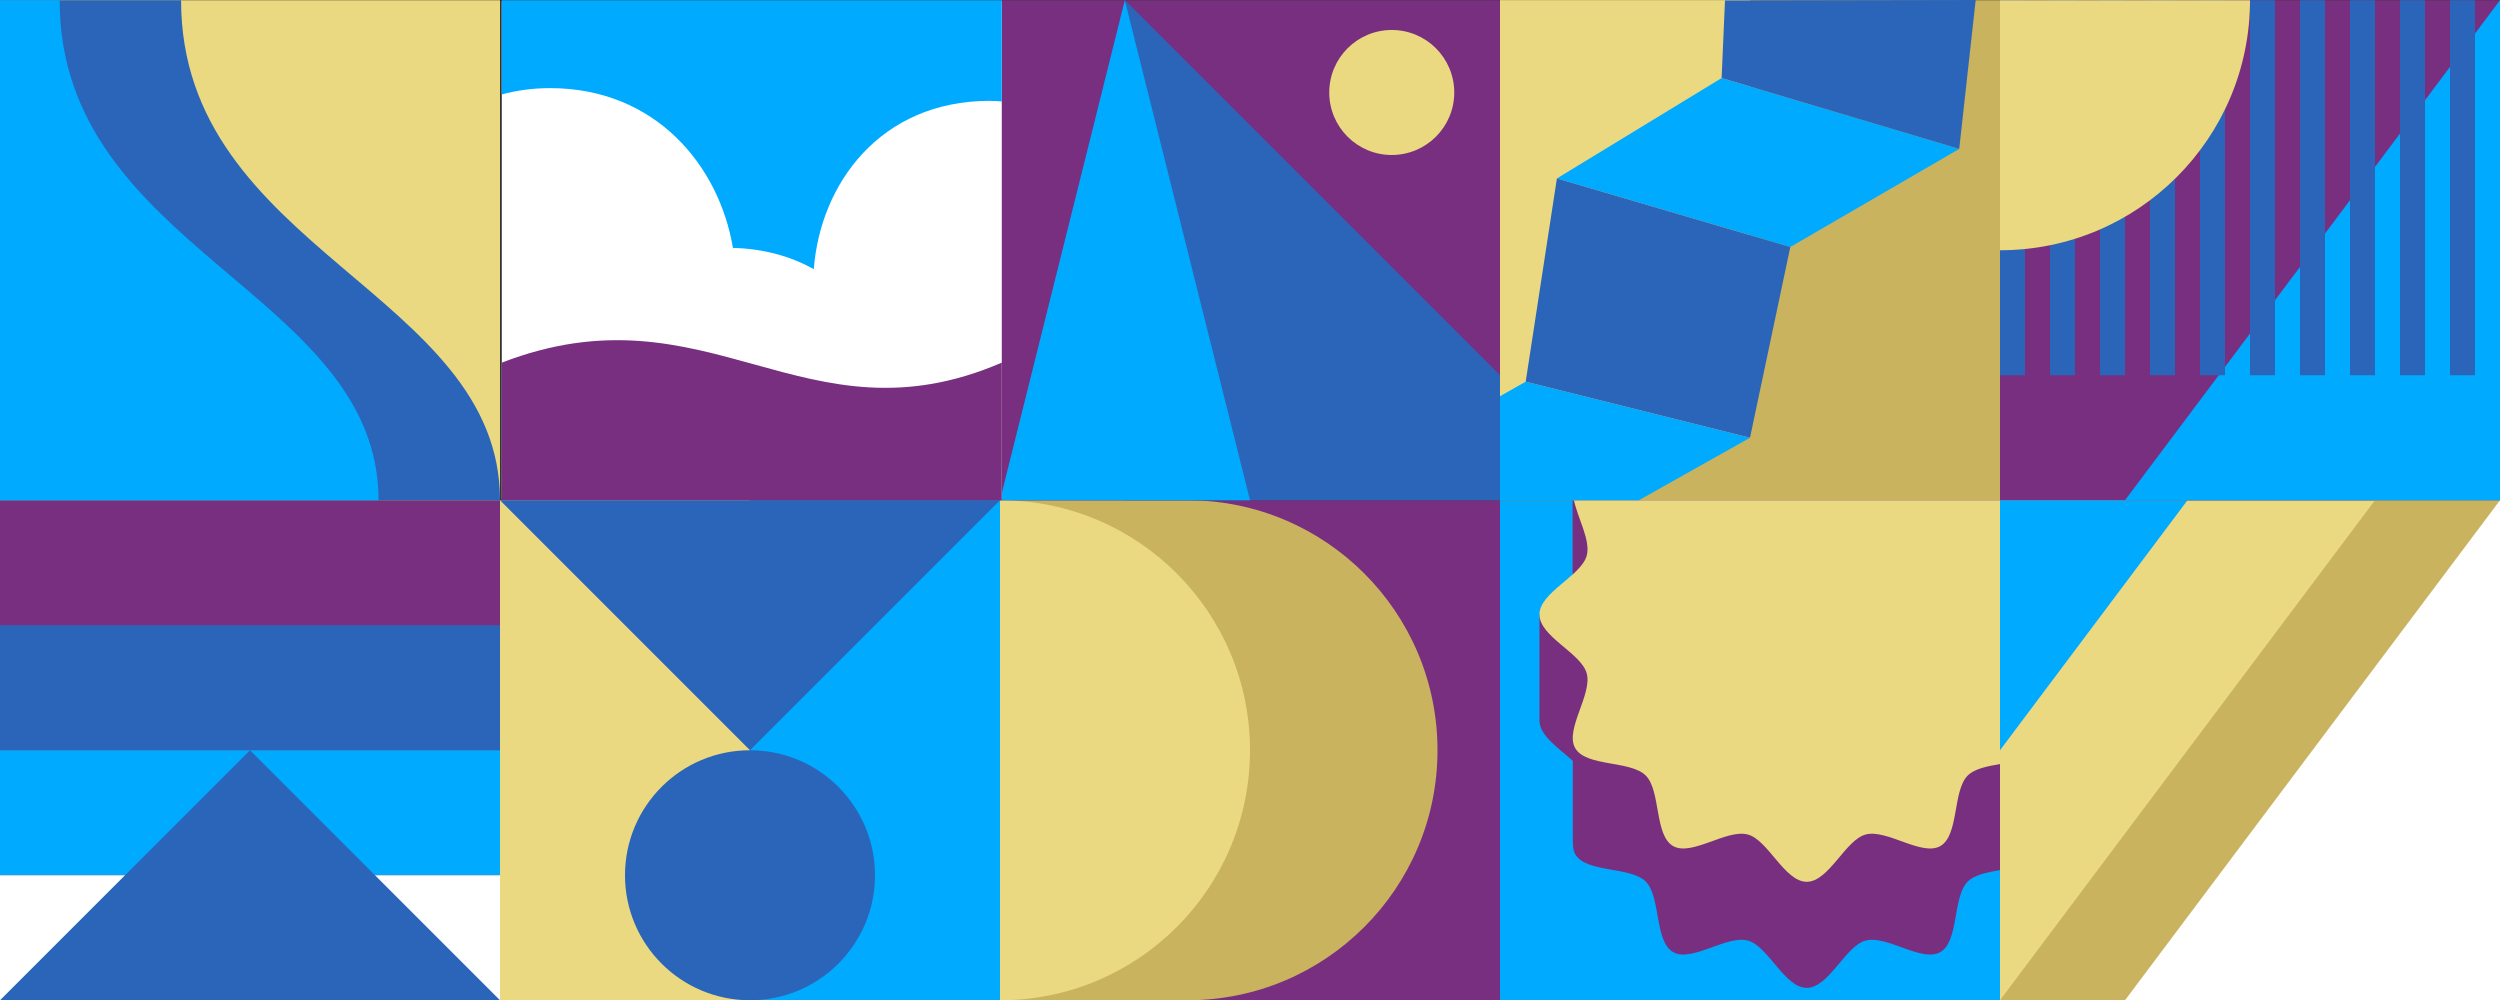
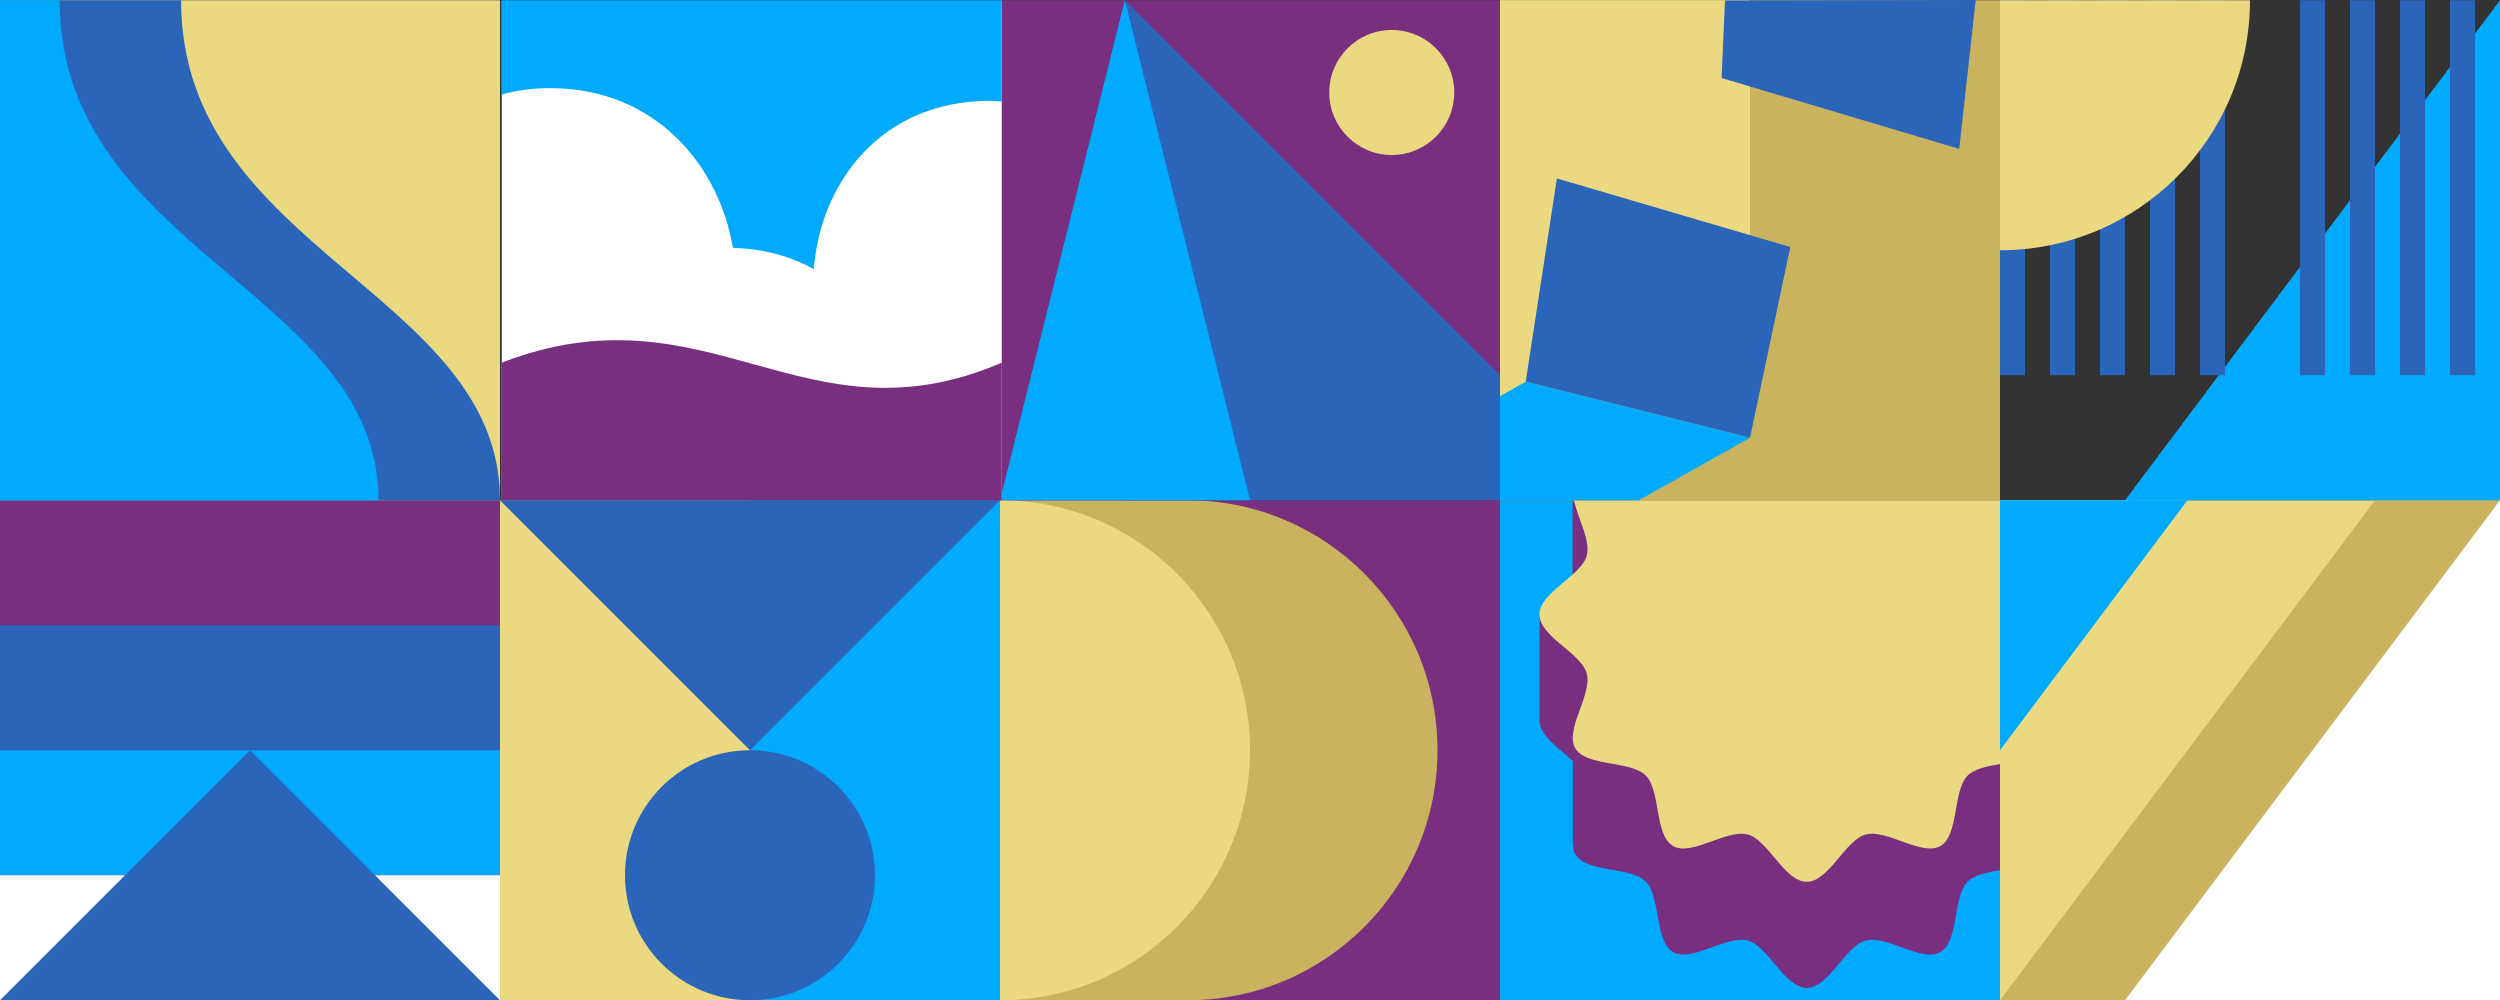
<svg xmlns="http://www.w3.org/2000/svg" id="b" data-name="Layer 2" viewBox="0 0 200 80.02">
  <rect x="0" y="0" width="200" height="80.02" fill="#333333" stroke="none" />
  <defs>
    <style>
      .n {
        fill: #782f80;
      }

      .n, .o, .p, .q, .r, .s {
        stroke-width: 0px;
      }

      .o {
        fill: #2a65b9;
      }

      .p {
        fill: #c9b35e;
      }

      .q {
        fill: #fff;
      }

      .r {
        fill: #ead981;
      }

      .s {
        fill: #00abff;
      }
    </style>
  </defs>
  <g id="c" data-name="Nordic Trail System">
    <g id="d" data-name="10">
      <rect class="r" x="160" y="40.02" width="40" height="40" />
      <polygon class="s" points="160 60.02 160 40.02 175 40.02 160 60.02" />
      <polygon class="p" points="190 40.02 200 40.02 200 80.02 160 80.02 190 40.02" />
      <polygon class="q" points="200 40.02 200 80.02 170 80.02 200 40.02" />
    </g>
    <g id="e" data-name="9">
      <rect class="s" x="120" y="40.02" width="40" height="40" />
      <path class="n" d="m125.806,40.02v9.094h-2.65v8.532c0,1.207,1.541,2.2,2.669,3.227v6.623h.016c-.001.307.035.599.177.844.869,1.502,4.421.967,5.64,2.186,1.219,1.219.683,4.771,2.186,5.64,1.481.857,4.285-1.374,5.977-.921,1.635.437,2.944,3.784,4.717,3.784s3.082-3.347,4.717-3.784c1.691-.452,4.496,1.778,5.977.922,1.502-.869.967-4.421,2.186-5.64.544-.544,1.555-.738,2.583-.92v-29.586h-34.194Z" />
      <path class="r" d="m125.913,40.02c.316,1.453,1.349,3.22,1.027,4.424-.437,1.635-3.784,2.944-3.784,4.717s3.347,3.082,3.784,4.717c.452,1.692-1.778,4.496-.922,5.977.869,1.502,4.421.967,5.64,2.186,1.219,1.219.683,4.771,2.186,5.64,1.481.857,4.286-1.373,5.977-.921,1.635.437,2.944,3.784,4.717,3.784s3.082-3.347,4.717-3.784c1.691-.452,4.496,1.778,5.977.922,1.502-.869.967-4.421,2.186-5.64.544-.544,1.555-.738,2.583-.92v-21.101h-34.087Z" />
    </g>
    <g id="f" data-name="8">
      <rect class="n" x="80" y="40.02" width="40" height="40" />
      <path class="p" d="m95,40.02h-15v40h15c11.046,0,20-8.954,20-20s-8.954-20-20-20Z" />
      <path class="r" d="m100,60.02c0-11.046-8.954-20-20-20v40c11.046,0,20-8.954,20-20Z" />
    </g>
    <g id="g" data-name="7">
      <rect class="s" x="40" y="40.02" width="40" height="40" />
      <rect class="r" x="40" y="40.02" width="20" height="40" />
      <polygon class="o" points="80 40.02 60 60.02 40 40.02 80 40.02" />
      <circle class="o" cx="60" cy="70.02" r="10" />
    </g>
    <g id="h" data-name="6">
      <rect class="n" y="40.02" width="40" height="40" />
      <rect class="o" y="50.02" width="40" height="10" />
      <rect class="s" y="60.02" width="40" height="10" />
      <rect class="q" y="70.02" width="40" height="10" />
      <polygon class="o" points="0 80.02 20 60.02 40 80.02 0 80.02" />
    </g>
    <g id="i" data-name="5">
-       <rect class="n" x="160" y=".02" width="40" height="40" />
      <polygon class="s" points="200 .02 200 40.02 170 40.02 200 .02" />
      <g>
        <rect class="o" x="196" y=".02" width="2" height="30" />
        <rect class="o" x="192" y=".02" width="2" height="30" />
        <rect class="o" x="188" y=".02" width="2" height="30" />
        <rect class="o" x="184" y=".02" width="2" height="30" />
-         <rect class="o" x="180" y=".02" width="2" height="30" />
        <rect class="o" x="176" y=".02" width="2" height="30" />
        <rect class="o" x="172" y=".02" width="2" height="30" />
        <rect class="o" x="168" y=".02" width="2" height="30" />
        <rect class="o" x="164" y=".02" width="2" height="30" />
        <rect class="o" x="160" y=".02" width="2" height="30" />
      </g>
      <path class="r" d="m160,20.02c11.046,0,20-8.954,20-20h-20v20Z" />
    </g>
    <g id="j" data-name="4">
      <rect class="p" x="120" y=".02" width="40" height="40" />
      <polygon class="r" points="140 35.02 120 35.02 120 .02 140 .02 140 23.882 140 35.02" />
-       <polygon class="s" points="143.224 19.761 124.552 14.275 137.729 6.243 156.738 11.912 143.224 19.761" />
      <polygon class="s" points="120 40.02 120 31.696 122.056 30.534 140 35.02 131.107 40.02 120 40.02" />
      <polygon class="o" points="140 35.02 122.056 30.534 124.552 14.275 143.224 19.761 140 35.02" />
      <polygon class="o" points="156.738 11.912 137.729 6.243 137.999 .04 158.055 0 156.738 11.912" />
    </g>
    <g id="k" data-name="3">
      <rect class="n" x="80" y=".02" width="40" height="40" />
      <polygon class="o" points="120 40.02 90 40.02 90 .02 120 30.02 120 40.02" />
      <polygon class="s" points="100 40.02 80 40.02 89.986 .02 100 40.02" />
      <circle class="r" cx="111.34" cy="7.399" r="5" />
    </g>
    <g id="l" data-name="2">
      <rect class="q" x="40.142" y=".087" width="40" height="39.866" />
      <path class="n" d="m80.142,40.02h-40v-11.009c16.554-6.38,24.183,6.819,40,0v11.009Z" />
      <path class="s" d="m44.008,7.05c8.458,0,13.534,6.228,14.625,12.783,2.509.064,4.659.692,6.471,1.698.511-6.805,5.305-13.463,14.067-13.463.335,0,.649.029.971.047V.02h-40v7.536c1.165-.318,2.444-.506,3.866-.506Z" />
    </g>
    <g id="m" data-name="1">
      <rect class="r" y=".02" width="40" height="40" />
      <path class="o" d="m40,40.02H0S0,.02,0,.02h14.486c0,20,25.514,23.375,25.514,40Z" />
-       <path class="s" d="m30.284,40.02H0S0,.02,0,.02h4.77c0,20,25.514,23.375,25.514,40Z" />
+       <path class="s" d="m30.284,40.02H0S0,.02,0,.02h4.77c0,20,25.514,23.375,25.514,40" />
    </g>
  </g>
</svg>